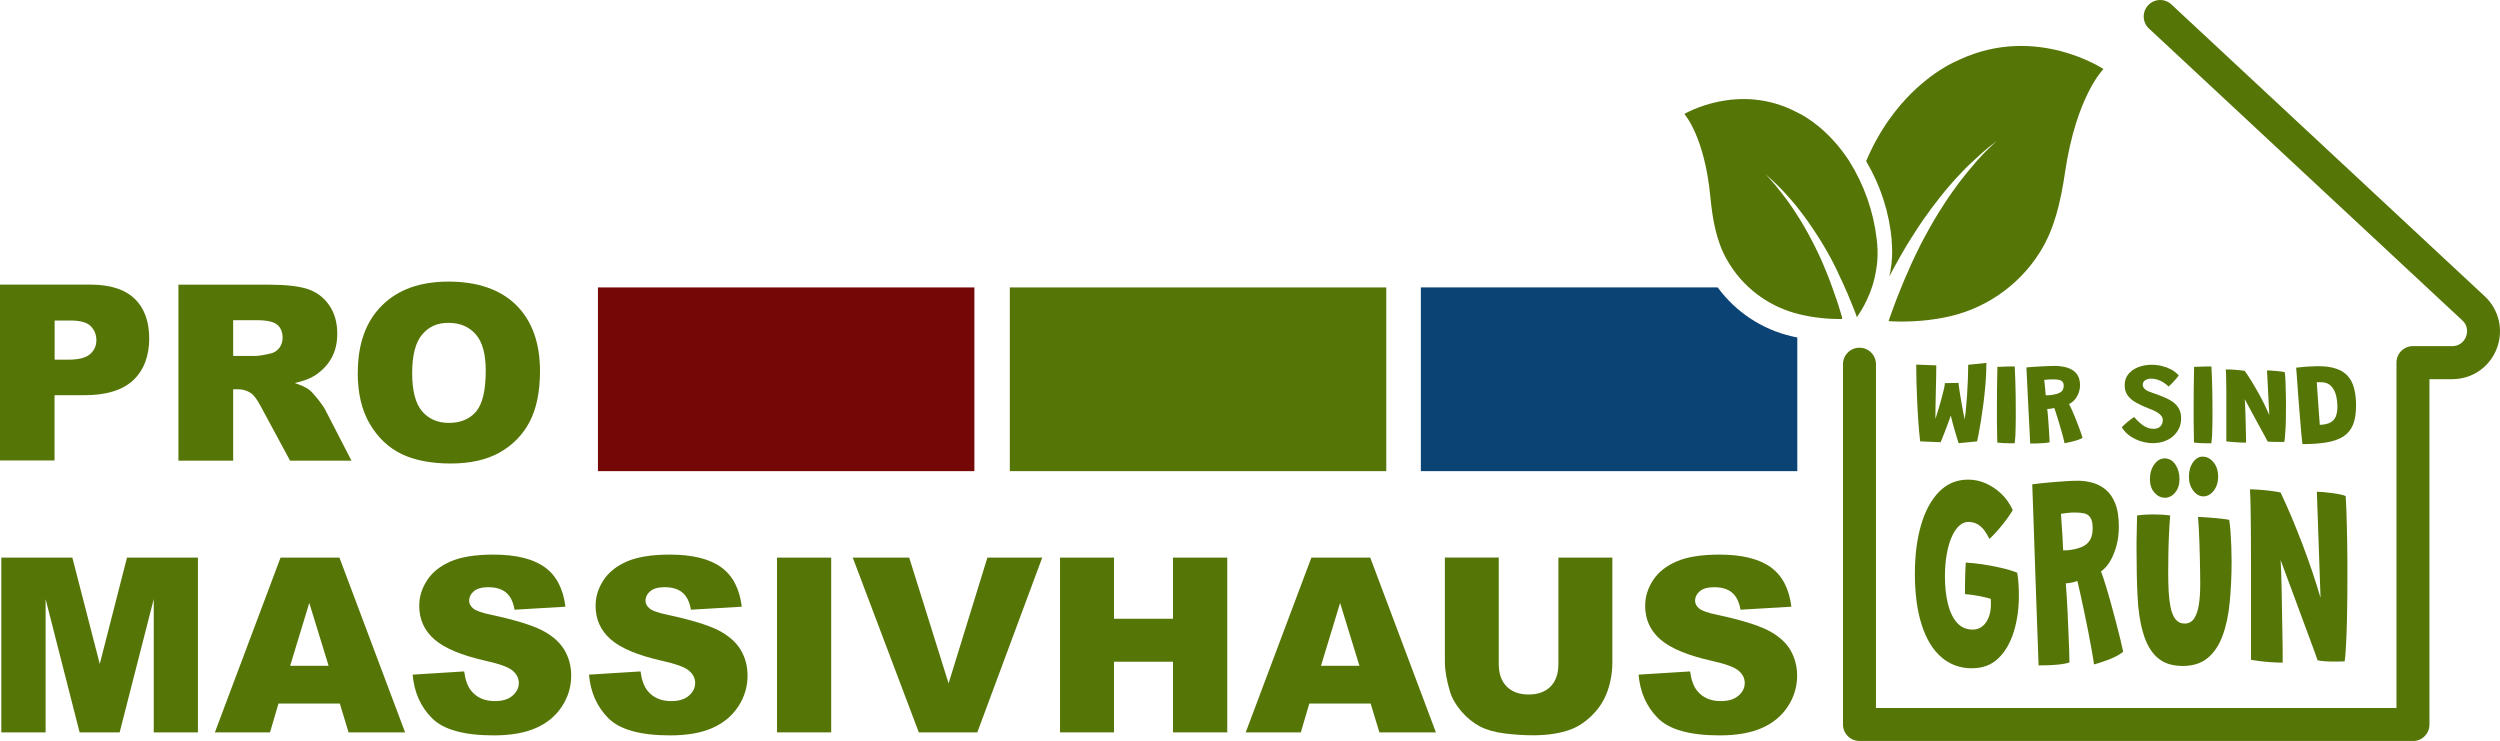
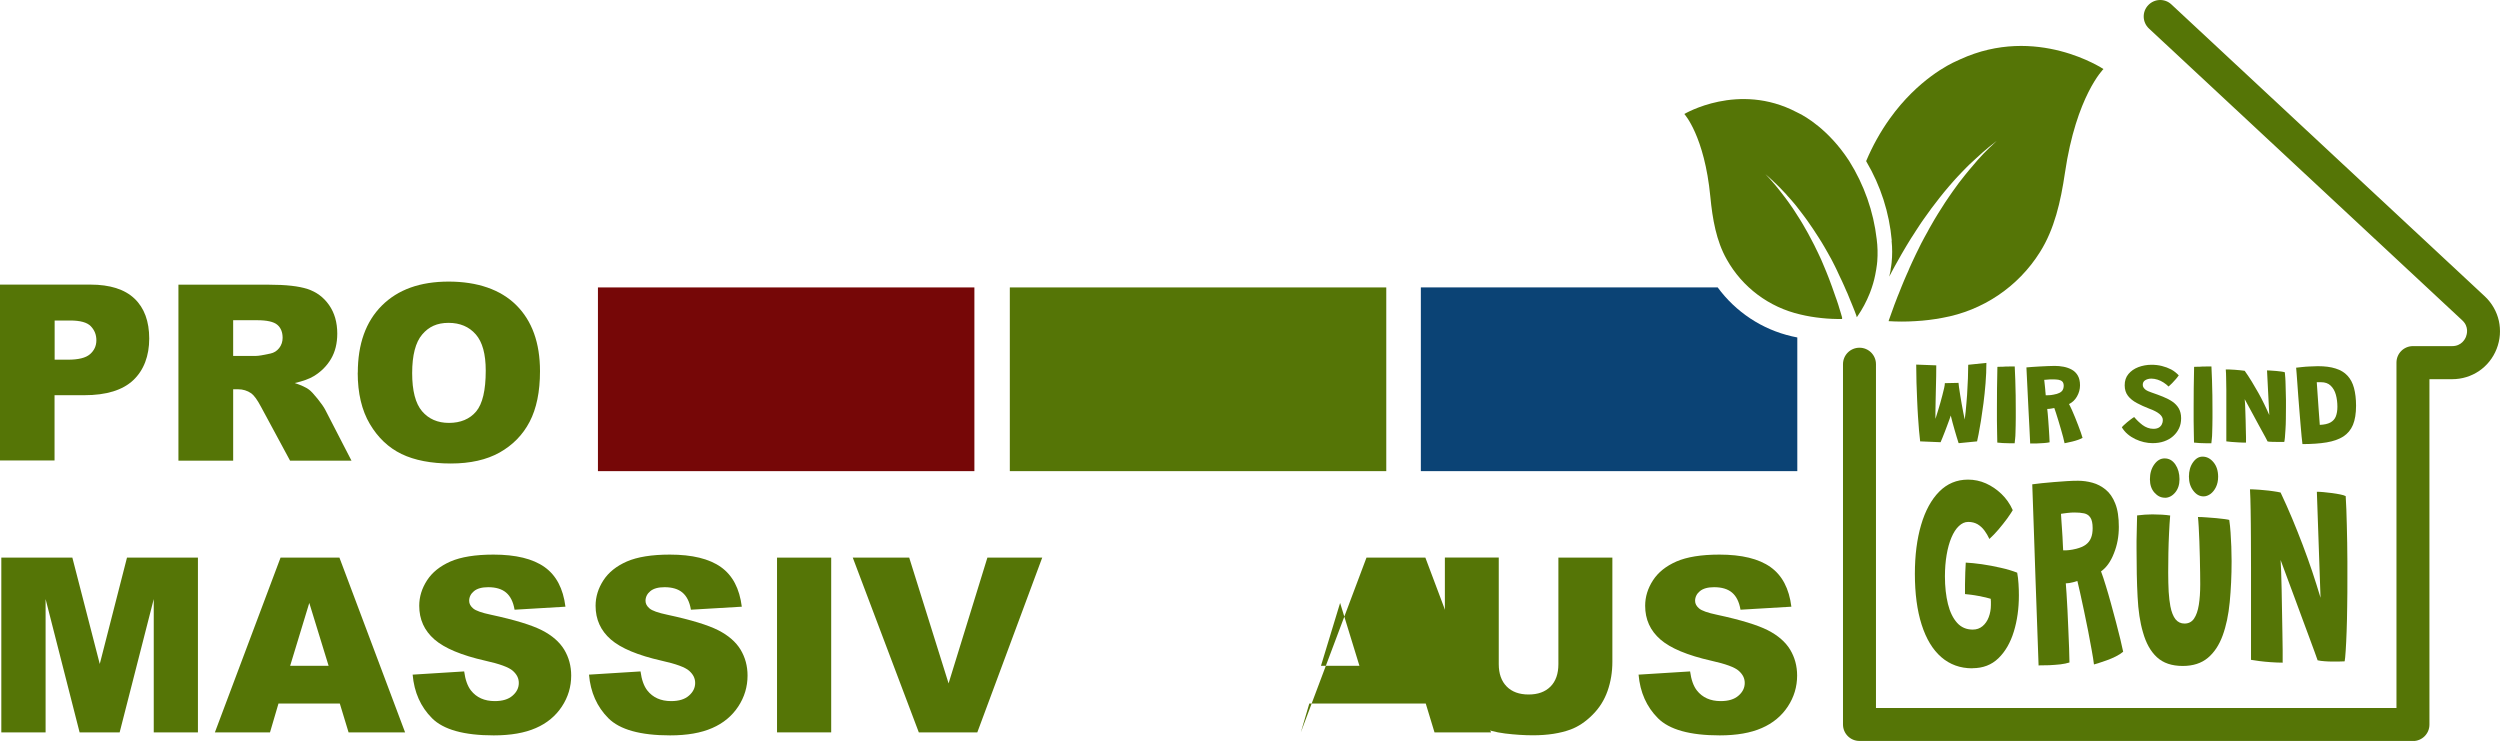
<svg xmlns="http://www.w3.org/2000/svg" id="Ebene_2" data-name="Ebene 2" viewBox="0 0 265.37 78.65">
  <defs>
    <style>
      .cls-1 {
        fill: #760707;
      }

      .cls-2 {
        fill: #0b4375;
      }

      .cls-3 {
        fill: #557506;
      }
    </style>
  </defs>
  <g id="Ebene_1-2" data-name="Ebene 1">
    <g>
      <rect class="cls-1" x="63.47" y="30.51" width="39.96" height="19.5" />
      <rect class="cls-3" x="107.19" y="30.51" width="39.96" height="19.5" />
      <g>
        <path class="cls-3" d="M0,30.21h9.59c2.09,0,3.65.5,4.69,1.49,1.04.99,1.56,2.41,1.56,4.24s-.57,3.36-1.7,4.42c-1.13,1.06-2.86,1.59-5.19,1.59h-3.16v6.93H0v-18.67ZM5.8,38.18h1.41c1.11,0,1.89-.19,2.34-.58.45-.39.68-.88.68-1.48s-.2-1.08-.59-1.49c-.39-.41-1.13-.61-2.2-.61h-1.64v4.17Z" />
        <path class="cls-3" d="M18.94,48.89v-18.67h9.62c1.78,0,3.15.15,4.09.46s1.7.87,2.28,1.7c.58.83.87,1.84.87,3.03,0,1.04-.22,1.93-.66,2.68-.44.75-1.05,1.36-1.82,1.83-.49.3-1.17.54-2.03.74.69.23,1.19.46,1.5.69.21.15.52.48.92.98.4.5.67.89.81,1.16l2.79,5.41h-6.52l-3.08-5.71c-.39-.74-.74-1.22-1.04-1.44-.42-.29-.89-.43-1.41-.43h-.51v7.58h-5.8ZM24.74,37.78h2.43c.26,0,.77-.08,1.53-.25.38-.08.69-.27.94-.59.24-.31.36-.68.36-1.08,0-.6-.19-1.07-.57-1.39-.38-.32-1.1-.48-2.15-.48h-2.53v3.8Z" />
        <path class="cls-3" d="M37.98,39.56c0-3.05.85-5.42,2.55-7.12s4.06-2.55,7.09-2.55,5.5.83,7.18,2.5c1.68,1.67,2.52,4.01,2.52,7.01,0,2.18-.37,3.97-1.1,5.37-.73,1.4-1.8,2.48-3.18,3.26-1.39.78-3.12,1.17-5.19,1.17s-3.85-.34-5.23-1.01c-1.38-.67-2.5-1.73-3.36-3.18-.86-1.45-1.29-3.27-1.29-5.45ZM43.75,39.59c0,1.89.35,3.24,1.05,4.06.7.82,1.65,1.24,2.86,1.24s2.2-.4,2.88-1.21c.68-.81,1.02-2.25,1.02-4.34,0-1.76-.35-3.04-1.06-3.85-.71-.81-1.67-1.22-2.89-1.22s-2.1.41-2.8,1.24c-.7.82-1.06,2.19-1.06,4.09Z" />
      </g>
      <g>
        <path class="cls-3" d="M.14,59.19h7.54l2.91,11.29,2.89-11.29h7.53v18.55h-4.69v-14.15l-3.62,14.15h-4.25l-3.61-14.15v14.15H.14v-18.55Z" />
        <path class="cls-3" d="M36.07,74.68h-6.51l-.9,3.06h-5.85l6.97-18.55h6.25l6.97,18.55h-6l-.93-3.06ZM34.88,70.67l-2.05-6.67-2.03,6.67h4.07Z" />
        <path class="cls-3" d="M43.82,71.61l5.45-.34c.12.89.36,1.56.72,2.02.59.75,1.43,1.13,2.53,1.13.82,0,1.45-.19,1.89-.58.44-.38.66-.83.66-1.34s-.21-.91-.63-1.29c-.42-.38-1.4-.74-2.94-1.08-2.51-.57-4.31-1.32-5.38-2.25-1.08-.94-1.62-2.13-1.62-3.58,0-.95.28-1.85.83-2.7.55-.85,1.38-1.51,2.49-2,1.11-.48,2.63-.73,4.56-.73,2.37,0,4.18.44,5.42,1.32,1.24.88,1.98,2.28,2.22,4.21l-5.4.32c-.14-.84-.45-1.44-.9-1.82s-1.09-.57-1.9-.57c-.67,0-1.17.14-1.51.42-.34.28-.51.63-.51,1.03,0,.3.14.56.42.8.27.24.91.47,1.92.68,2.51.54,4.3,1.09,5.38,1.64,1.08.55,1.87,1.24,2.37,2.06.49.82.74,1.73.74,2.75,0,1.19-.33,2.29-.99,3.29-.66,1-1.58,1.77-2.76,2.28-1.18.52-2.67.78-4.47.78-3.16,0-5.34-.61-6.55-1.82-1.21-1.21-1.9-2.76-2.06-4.63Z" />
        <path class="cls-3" d="M62.54,71.61l5.45-.34c.12.89.36,1.56.72,2.02.59.75,1.43,1.13,2.53,1.13.82,0,1.45-.19,1.89-.58.44-.38.66-.83.66-1.34s-.21-.91-.63-1.29c-.42-.38-1.4-.74-2.94-1.08-2.51-.57-4.31-1.32-5.38-2.25-1.08-.94-1.62-2.13-1.62-3.58,0-.95.28-1.85.83-2.7.55-.85,1.38-1.51,2.49-2,1.11-.48,2.63-.73,4.56-.73,2.37,0,4.18.44,5.42,1.32,1.24.88,1.98,2.28,2.22,4.21l-5.4.32c-.14-.84-.45-1.44-.9-1.82s-1.09-.57-1.9-.57c-.67,0-1.17.14-1.51.42-.34.28-.51.63-.51,1.03,0,.3.14.56.42.8.27.24.91.47,1.92.68,2.51.54,4.3,1.09,5.38,1.64,1.08.55,1.87,1.24,2.37,2.06.49.82.74,1.73.74,2.75,0,1.19-.33,2.29-.99,3.29-.66,1-1.58,1.77-2.76,2.28-1.18.52-2.67.78-4.47.78-3.16,0-5.34-.61-6.55-1.82s-1.9-2.76-2.06-4.63Z" />
        <path class="cls-3" d="M82.48,59.19h5.75v18.55h-5.75v-18.55Z" />
        <path class="cls-3" d="M90.52,59.19h5.99l4.18,13.35,4.12-13.35h5.82l-6.89,18.55h-6.21l-7.01-18.55Z" />
-         <path class="cls-3" d="M112.52,59.19h5.73v6.49h6.26v-6.49h5.76v18.55h-5.76v-7.5h-6.26v7.5h-5.73v-18.55Z" />
-         <path class="cls-3" d="M145.49,74.68h-6.51l-.9,3.06h-5.85l6.97-18.55h6.25l6.97,18.55h-6l-.93-3.06ZM144.3,70.67l-2.05-6.67-2.03,6.67h4.07Z" />
+         <path class="cls-3" d="M145.49,74.68h-6.51l-.9,3.06l6.97-18.55h6.25l6.97,18.55h-6l-.93-3.06ZM144.3,70.67l-2.05-6.67-2.03,6.67h4.07Z" />
        <path class="cls-3" d="M165.43,59.19h5.72v11.05c0,1.1-.17,2.13-.51,3.1-.34.97-.88,1.83-1.61,2.55-.73.73-1.5,1.24-2.3,1.54-1.11.41-2.45.62-4.01.62-.9,0-1.89-.06-2.95-.19-1.07-.13-1.96-.38-2.68-.75-.72-.38-1.37-.91-1.97-1.6-.59-.69-1-1.4-1.22-2.14-.35-1.18-.53-2.23-.53-3.14v-11.05h5.72v11.32c0,1.01.28,1.8.84,2.37.56.57,1.34.85,2.33.85s1.76-.28,2.32-.84c.56-.56.84-1.36.84-2.38v-11.32Z" />
        <path class="cls-3" d="M173.95,71.61l5.45-.34c.12.89.36,1.56.72,2.02.59.75,1.43,1.13,2.53,1.13.82,0,1.45-.19,1.89-.58.44-.38.66-.83.66-1.34s-.21-.91-.63-1.29c-.42-.38-1.4-.74-2.94-1.08-2.51-.57-4.31-1.32-5.38-2.25-1.08-.94-1.62-2.13-1.62-3.58,0-.95.28-1.85.83-2.7.55-.85,1.38-1.51,2.49-2,1.11-.48,2.63-.73,4.56-.73,2.37,0,4.18.44,5.42,1.32,1.24.88,1.98,2.28,2.22,4.21l-5.4.32c-.14-.84-.45-1.44-.9-1.82s-1.09-.57-1.9-.57c-.67,0-1.17.14-1.51.42-.34.28-.51.63-.51,1.03,0,.3.14.56.42.8.27.24.91.47,1.92.68,2.51.54,4.3,1.09,5.38,1.64,1.08.55,1.87,1.24,2.37,2.06.49.82.74,1.73.74,2.75,0,1.19-.33,2.29-.99,3.29-.66,1-1.58,1.77-2.76,2.28-1.18.52-2.67.78-4.47.78-3.16,0-5.34-.61-6.55-1.82s-1.9-2.76-2.06-4.63Z" />
      </g>
      <path class="cls-2" d="M190.21,35.7c-3.18-.73-5.97-2.59-7.88-5.19h-31.51v19.5h39.96v-14.19c-.19-.04-.38-.07-.57-.12Z" />
      <g>
        <g>
          <path class="cls-3" d="M207.9,47.03c-.07-.2-.13-.43-.21-.67-.07-.25-.15-.5-.22-.75-.07-.26-.14-.5-.21-.75s-.12-.47-.17-.67c-.05-.2-.08-.37-.11-.5l.24-.04c-.02.06-.05.17-.1.31-.05.15-.11.32-.18.53-.07.2-.15.42-.24.65-.09.23-.18.46-.26.69s-.17.44-.25.63-.14.35-.2.48l-2.17-.09c-.04-.32-.08-.71-.12-1.15-.04-.45-.08-.95-.11-1.49-.03-.55-.07-1.12-.09-1.73s-.05-1.23-.07-1.87-.03-1.27-.03-1.91l2.13.08c0,.34,0,.73-.01,1.16,0,.43-.02.87-.03,1.33-.01.45-.02.9-.03,1.33,0,.43-.01.83-.02,1.19,0,.36,0,.65,0,.88l-.11.11c.04-.12.1-.29.17-.5.07-.21.14-.45.22-.71.08-.26.16-.53.24-.81.08-.28.15-.55.22-.82s.13-.51.18-.73c.05-.22.08-.4.08-.54l1.45-.03c0,.08.02.23.05.45.03.22.07.48.12.79.05.3.1.62.16.96.06.33.12.66.18.97.06.31.12.59.17.83s.1.41.14.52l-.27.02c.08-.42.15-.91.21-1.49.06-.57.1-1.17.15-1.78.04-.61.07-1.2.09-1.76.02-.56.03-1.04.03-1.43l1.93-.2c0,.71-.03,1.42-.09,2.16-.06.73-.13,1.44-.22,2.12-.09.68-.18,1.31-.27,1.87s-.18,1.04-.25,1.42-.13.63-.16.76l-1.93.19Z" />
          <path class="cls-3" d="M213.84,47.05c-.16,0-.35,0-.57,0-.22,0-.44-.01-.66-.02-.22-.01-.42-.03-.6-.05,0-.26-.02-.6-.02-1.01,0-.41-.01-.85-.02-1.32,0-.47,0-.91,0-1.34,0-.65,0-1.34.01-2.08.01-.74.02-1.5.04-2.29.07,0,.18,0,.33-.01.15,0,.32,0,.51-.02.19,0,.37-.01.55-.01s.33,0,.45,0c.02.43.04.92.06,1.45.02.53.03,1.07.04,1.62s.01,1.08.01,1.6c0,.25,0,.51,0,.78,0,.27,0,.55-.01.81,0,.27-.01.52-.02.77,0,.24-.02.46-.04.66-.01.19-.03.35-.05.47Z" />
          <path class="cls-3" d="M215.5,47.09c-.02-.45-.05-1.01-.08-1.67-.04-.66-.07-1.37-.11-2.12-.04-.75-.07-1.5-.11-2.25-.04-.74-.07-1.43-.1-2.05.16-.02.37-.03.62-.05.25-.02.52-.03.81-.05s.57-.03.84-.04c.28-.01.52-.02.74-.02.31,0,.63.03.94.09s.6.16.87.31.47.35.63.62c.16.27.24.62.24,1.04s-.11.81-.32,1.18-.49.64-.85.81c.09.17.2.38.31.63.11.25.23.52.34.8.12.28.23.56.33.84s.2.53.28.76c.08.23.14.42.18.56-.12.07-.28.14-.48.21-.2.07-.4.13-.61.18s-.39.09-.54.12c-.15.03-.25.05-.28.06-.03-.16-.08-.38-.15-.64s-.15-.55-.24-.86c-.09-.31-.18-.61-.27-.91s-.18-.56-.25-.8c-.08-.24-.14-.41-.18-.53-.09.02-.18.04-.27.05-.09.02-.18.03-.26.04-.08,0-.16.01-.22.01.01.1.03.25.05.47s.04.46.06.74c.02.28.04.57.06.86.02.29.03.57.05.83.01.26.02.47.03.64-.17.04-.37.06-.6.08-.23.02-.48.03-.73.04-.25,0-.49,0-.71,0ZM217.13,41.96c.13,0,.25,0,.39-.01.13,0,.29-.03.46-.06.26-.04.47-.11.63-.19s.27-.18.34-.3.11-.27.11-.43c0-.22-.05-.37-.15-.47-.1-.1-.24-.16-.41-.19s-.38-.04-.62-.04c-.07,0-.14,0-.23,0-.09,0-.17.01-.26.02-.09,0-.17.02-.24.02-.07,0-.13.01-.16.01,0,.07.02.16.03.27.01.11.02.24.04.37.01.13.03.26.04.39,0,.13.02.25.03.35,0,.11.01.19.02.24Z" />
          <path class="cls-3" d="M228.49,47.04c-.3,0-.61-.04-.92-.11s-.61-.18-.91-.32c-.29-.14-.56-.31-.81-.52s-.45-.45-.62-.73c.02-.04.09-.11.19-.21.1-.1.23-.21.37-.33.14-.12.28-.23.42-.33.14-.1.25-.18.33-.22.13.15.27.31.42.45s.31.28.47.4.35.22.54.29c.19.07.4.11.61.11.25,0,.44-.05.59-.14.14-.09.25-.21.31-.35.07-.14.1-.29.1-.44,0-.12-.03-.23-.09-.34-.06-.11-.15-.21-.27-.31s-.27-.2-.45-.29c-.18-.09-.39-.19-.63-.27-.49-.19-.93-.39-1.32-.6-.39-.21-.71-.46-.94-.76s-.35-.67-.35-1.12c0-.48.13-.88.4-1.2s.61-.56,1.05-.73c.43-.16.9-.25,1.4-.25.38,0,.74.04,1.1.13s.68.21.99.37c.31.17.57.38.8.63-.06.08-.15.2-.28.36-.13.15-.27.3-.42.46-.15.15-.27.27-.38.36-.16-.16-.34-.3-.54-.43-.2-.13-.41-.23-.63-.3s-.44-.11-.66-.11c-.25,0-.47.06-.65.17-.18.11-.26.27-.26.49,0,.1.02.19.07.27.05.08.11.15.19.22.08.07.18.12.3.18.12.05.25.1.39.15.42.14.81.29,1.19.44.37.15.71.32,1,.52s.52.44.68.72.25.63.25,1.04-.07.75-.22,1.07c-.15.32-.36.6-.63.84s-.59.42-.96.55c-.37.13-.78.19-1.22.19Z" />
          <path class="cls-3" d="M234.72,47.05c-.16,0-.35,0-.57,0-.22,0-.44-.01-.66-.02-.22-.01-.42-.03-.6-.05,0-.26-.02-.6-.02-1.01,0-.41-.01-.85-.02-1.32,0-.47,0-.91,0-1.34,0-.65,0-1.34.01-2.08.01-.74.02-1.5.04-2.29.07,0,.18,0,.33-.01.15,0,.32,0,.51-.02.19,0,.37-.01.55-.01s.33,0,.45,0c.02.43.04.92.06,1.45.02.53.03,1.07.04,1.62s.01,1.08.01,1.6c0,.25,0,.51,0,.78,0,.27,0,.55-.01.81,0,.27-.01.52-.02.77,0,.24-.02.46-.04.66-.01.19-.03.35-.05.47Z" />
          <path class="cls-3" d="M238.41,46.98c-.25,0-.51,0-.79-.02-.28-.01-.53-.03-.76-.05-.23-.02-.41-.04-.54-.06,0-.04,0-.15,0-.33v-1.63c0-.34,0-.7,0-1.07,0-.37,0-.73,0-1.1,0-.44,0-.88,0-1.33s-.01-.85-.02-1.23c0-.38-.02-.69-.04-.94.08,0,.21,0,.37,0,.17,0,.35.02.56.03.2.01.4.03.59.05.19.02.36.04.49.06.27.38.52.77.76,1.16s.47.79.69,1.18c.22.4.43.79.62,1.19.19.4.38.79.54,1.17l-.24-4.74c.12,0,.27,0,.45.02s.36.02.55.04.37.04.53.06.28.05.36.08c.02.17.03.37.05.59.01.22.03.46.03.72,0,.25.02.52.02.79,0,.27.01.54.02.82,0,.27,0,.53,0,.78,0,.41,0,.82-.01,1.23,0,.41-.02.78-.04,1.12-.02.34-.04.63-.06.87s-.05.39-.07.47c-.11,0-.23,0-.36,0-.13,0-.26,0-.39,0-.19,0-.38,0-.56-.01-.18,0-.34-.02-.46-.04-.04-.07-.1-.19-.19-.37s-.21-.39-.35-.64-.29-.52-.45-.82-.32-.6-.49-.91-.34-.62-.5-.92-.31-.58-.45-.83c.01.11.02.28.04.51.01.23.02.5.03.8,0,.3.02.61.03.94,0,.32.02.64.02.95,0,.31.01.58.02.83,0,.24,0,.43,0,.57Z" />
          <path class="cls-3" d="M244.4,47.14c-.02-.19-.05-.47-.09-.82-.03-.36-.07-.77-.11-1.24s-.08-.95-.12-1.46-.08-1.01-.12-1.51c-.04-.5-.07-.96-.1-1.39-.03-.43-.06-.79-.08-1.09-.02-.3-.04-.5-.05-.6.17-.02.38-.04.64-.07s.54-.05.83-.06c.29-.02.57-.03.83-.03.75,0,1.38.08,1.9.25.52.16.94.42,1.25.76.32.34.55.78.69,1.3s.22,1.16.22,1.88c0,.83-.11,1.51-.33,2.04-.22.53-.57.94-1.03,1.24-.46.29-1.05.5-1.77.62-.72.12-1.57.18-2.57.18ZM246.23,45.1c.48-.02.85-.1,1.13-.25.27-.15.47-.36.58-.64.11-.28.17-.62.17-1.02,0-.45-.05-.88-.16-1.28-.11-.4-.29-.72-.55-.97-.25-.25-.6-.37-1.03-.37h-.23c-.08,0-.16,0-.22,0,.03.44.07.93.1,1.45.03.53.07,1.06.11,1.59.04.53.08,1.02.11,1.47Z" />
          <path class="cls-3" d="M209.35,70.94c-1.28,0-2.38-.4-3.29-1.19-.91-.79-1.6-1.94-2.08-3.44-.48-1.5-.72-3.3-.72-5.4,0-1.96.22-3.69.66-5.19s1.08-2.68,1.92-3.53c.84-.85,1.86-1.28,3.06-1.28.66,0,1.29.13,1.9.4.6.27,1.15.64,1.65,1.12s.9,1.05,1.2,1.72c-.12.21-.32.51-.59.89-.28.38-.59.77-.92,1.16-.34.39-.66.73-.97,1.01-.15-.33-.33-.63-.53-.9-.2-.27-.44-.49-.72-.66-.28-.16-.61-.25-.99-.25s-.69.15-1,.44c-.31.29-.57.7-.79,1.22-.22.52-.39,1.13-.51,1.84-.12.7-.18,1.47-.18,2.28,0,1.1.11,2.07.32,2.93.21.85.54,1.52.97,2s.99.72,1.66.72c.41,0,.75-.12,1.04-.36.29-.24.51-.56.66-.96.15-.4.23-.83.23-1.29,0-.14,0-.25,0-.36,0-.11-.01-.21-.02-.3-.11-.04-.28-.08-.52-.14s-.49-.11-.77-.16c-.28-.05-.55-.1-.81-.13s-.47-.06-.63-.07c0-.27,0-.62,0-1.04,0-.42.02-.85.03-1.27.02-.42.03-.77.05-1.03.47.02,1.03.08,1.7.17.67.1,1.34.22,2.02.38.68.15,1.26.33,1.74.52.07.35.11.74.14,1.19.03.45.04.85.04,1.22,0,1.4-.18,2.68-.54,3.85-.36,1.17-.9,2.11-1.63,2.82s-1.65,1.06-2.76,1.06Z" />
          <path class="cls-3" d="M216.39,70.6c-.03-1.08-.08-2.4-.14-3.97-.06-1.57-.12-3.24-.18-5.03-.06-1.79-.12-3.57-.18-5.33-.06-1.77-.12-3.39-.17-4.86.26-.04.59-.08,1-.12.4-.04.84-.08,1.3-.12.47-.04.92-.07,1.37-.1.44-.03.84-.04,1.19-.04.51,0,1.02.07,1.53.21.51.14.97.38,1.4.73s.77.84,1.02,1.48c.26.64.38,1.47.38,2.48s-.17,1.93-.52,2.8c-.34.88-.8,1.52-1.37,1.92.15.4.32.9.5,1.5.18.59.37,1.22.55,1.89.19.67.36,1.33.54,2,.17.66.32,1.26.46,1.81.13.55.23.99.3,1.33-.2.17-.46.34-.78.5s-.65.3-.99.42c-.34.12-.63.22-.88.3-.25.08-.4.12-.45.13-.05-.39-.12-.89-.24-1.52-.11-.63-.24-1.31-.38-2.04-.14-.73-.29-1.45-.44-2.15-.15-.7-.28-1.34-.41-1.9-.12-.56-.22-.98-.29-1.25-.14.05-.29.09-.44.13-.15.04-.29.07-.43.09s-.25.03-.36.03c.02.23.05.6.08,1.11s.07,1.09.1,1.76c.03.67.06,1.34.09,2.04.03.69.05,1.35.08,1.97.02.62.04,1.12.04,1.52-.27.09-.59.15-.97.2-.38.04-.77.07-1.18.09-.41.01-.79.02-1.15.02ZM219.03,58.42c.2,0,.41,0,.62-.03.21-.02.46-.07.75-.14.42-.11.76-.25,1.01-.44s.44-.43.55-.72c.12-.29.17-.63.17-1.03,0-.51-.08-.88-.24-1.12s-.38-.39-.67-.45c-.29-.06-.62-.09-1-.09-.1,0-.23,0-.37.01-.14.01-.28.02-.42.04-.14.02-.27.04-.39.05-.12.01-.21.03-.27.04.01.16.03.38.04.65.02.27.04.56.06.87.02.31.04.62.06.93.02.31.03.59.04.84.01.25.02.44.03.58Z" />
          <path class="cls-3" d="M231.7,70.69c-1.17,0-2.08-.31-2.75-.93s-1.16-1.5-1.48-2.65c-.31-1.04-.5-2.3-.57-3.78-.08-1.48-.11-3.17-.11-5.05,0-.28,0-.57,0-.88s.01-.62.02-.93c0-.31.01-.62.02-.92s.02-.58.02-.84c.27-.03.54-.06.82-.08.28-.02.55-.03.8-.03.34,0,.67.01,1,.03.33.02.63.05.89.09-.05.58-.09,1.21-.12,1.89s-.06,1.37-.07,2.08-.02,1.39-.02,2.06c0,.78.02,1.46.05,2.07.04.6.1,1.11.18,1.53.12.63.31,1.09.55,1.39.25.3.56.45.95.45.43,0,.77-.17,1.01-.52.24-.35.41-.84.51-1.46s.15-1.35.15-2.18c0-.31,0-.71-.01-1.21,0-.5-.02-1.03-.03-1.61-.01-.58-.03-1.15-.05-1.72-.02-.57-.04-1.08-.07-1.54-.03-.46-.05-.82-.08-1.07.26,0,.57.01.91.04s.69.05,1.03.08c.34.03.64.07.89.1s.41.07.49.09c.06.41.11.86.14,1.34s.06.99.08,1.5c.02.52.03,1.03.03,1.54,0,1.55-.07,3-.2,4.35-.13,1.35-.38,2.53-.75,3.54s-.89,1.8-1.57,2.37c-.68.57-1.57.86-2.66.86ZM229.78,52.83c-.41,0-.77-.18-1.09-.54s-.48-.83-.48-1.41c0-.63.15-1.15.46-1.58.31-.43.67-.64,1.1-.64.47,0,.84.21,1.14.64.29.43.44.95.44,1.57,0,.57-.15,1.04-.46,1.41s-.68.56-1.1.56ZM233.9,52.69c-.42,0-.78-.2-1.09-.61s-.46-.9-.46-1.49.14-1.1.43-1.51c.29-.41.62-.61,1.02-.61.44,0,.83.2,1.16.6.33.4.49.91.49,1.54,0,.42-.08.78-.23,1.09-.15.31-.35.56-.58.73-.24.17-.48.26-.74.26Z" />
          <path class="cls-3" d="M242.33,70.34c-.41,0-.83-.02-1.28-.05-.44-.03-.86-.07-1.23-.12-.38-.05-.67-.09-.88-.13,0-.1,0-.36,0-.79v-3.87c0-.81,0-1.66,0-2.54,0-.88,0-1.74,0-2.6,0-1.05,0-2.1-.01-3.15,0-1.05-.02-2.02-.03-2.92-.01-.9-.04-1.64-.07-2.23.13,0,.33,0,.6.02.27.01.57.04.9.07.33.03.65.06.96.11.31.04.57.09.79.14.43.91.84,1.83,1.23,2.76.39.93.76,1.87,1.12,2.81s.69,1.88,1.01,2.82c.31.94.61,1.87.88,2.78l-.39-11.25c.2,0,.44.01.73.04s.59.06.89.1c.31.04.59.09.85.14.26.05.45.11.59.18.03.4.05.87.07,1.4.02.53.04,1.1.05,1.7.01.6.03,1.23.04,1.87.01.65.02,1.29.02,1.94,0,.65,0,1.26,0,1.85,0,.98,0,1.96-.02,2.92-.01.96-.03,1.85-.06,2.67-.03.81-.06,1.5-.1,2.07s-.07.94-.11,1.12c-.18.01-.38.02-.59.02-.21,0-.42,0-.63,0-.31,0-.61,0-.9-.03-.29-.02-.54-.05-.75-.1-.06-.16-.16-.46-.31-.87-.15-.42-.34-.92-.56-1.52-.22-.59-.46-1.24-.72-1.94-.26-.7-.53-1.43-.8-2.17-.28-.74-.55-1.47-.81-2.18-.27-.71-.51-1.37-.73-1.97.02.26.04.66.06,1.21.02.55.04,1.18.05,1.89.02.71.03,1.46.04,2.23.01.77.03,1.52.04,2.25.01.73.02,1.39.03,1.97,0,.58,0,1.03,0,1.34Z" />
        </g>
        <g>
          <g id="Pfad_2388" data-name="Pfad 2388">
            <path class="cls-3" d="M200.79,25.56c.08.78.08,1.56,0,2.34-.03.24-.06.48-.11.72h.01s-.02.09-.02.14c-.04.2-.08.4-.13.6l.24-.46c.11-.22.23-.44.35-.65l.18-.32.09-.16.09-.16.36-.64.37-.63c.06-.1.12-.21.19-.32l.19-.31.19-.31.1-.16.1-.15.39-.61c.13-.2.27-.4.4-.61l.2-.3.21-.3c.55-.8,1.13-1.56,1.72-2.31l.45-.56.46-.55c.15-.18.31-.36.47-.54l.24-.27s.08-.09.12-.13l.12-.13.49-.52c.16-.17.33-.34.5-.51l.25-.25.26-.24.26-.24c.09-.08.17-.16.26-.24l.52-.47.13-.12.13-.11.27-.23.27-.23s.09-.07.14-.11l.14-.11.55-.44-.51.49-.13.12s-.08.08-.13.12l-.25.25-.25.25-.12.12-.12.13-.48.52c-.08.09-.15.18-.23.27l-.23.27-.23.27-.23.27c-.15.18-.3.36-.45.55l-.44.56-.11.14s-.07.09-.11.14l-.21.29c-.14.19-.28.38-.42.58l-.41.59-.4.59c-.52.8-1.03,1.61-1.5,2.45l-.18.31-.17.32c-.11.21-.23.42-.35.63l-.34.64-.08.16-.08.16-.16.33-.16.32c-.05.11-.1.22-.16.33l-.31.66-.3.66-.07.17-.07.17-.15.33c-.1.22-.2.45-.29.67l-.28.68-.23.58-.04.1-.07.17-.07.17-.13.34-.13.34c-.03.08-.06.17-.1.26-.01.03-.02.06-.03.09-.08.23-.17.46-.25.69l-.25.7c-.02.06-.04.12-.06.18.94.06,1.89.06,2.83,0,.97-.05,1.93-.17,2.88-.35,4.28-.76,8.05-3.29,10.36-6.98,1.54-2.44,2.2-5.36,2.65-8.4,1.2-8.18,4.09-11.03,4.09-11.03,0,0-7.11-4.75-15.21-1.03-.13.06-.26.12-.39.18-.72.31-4.1,1.96-7.07,6.1-1.01,1.41-1.85,2.93-2.52,4.52l.03.06c1.51,2.56,2.43,5.42,2.69,8.38" />
          </g>
          <g id="Pfad_2389" data-name="Pfad 2389">
            <path class="cls-3" d="M195.55,33.75l-.16-.55c-.06-.18-.11-.37-.17-.55,0-.02-.02-.05-.02-.07-.02-.07-.04-.14-.06-.2l-.09-.27-.09-.27-.05-.14-.05-.14-.03-.08-.16-.46-.19-.54c-.06-.18-.13-.36-.2-.54l-.1-.27-.05-.13-.05-.13-.21-.53-.22-.53c-.04-.09-.07-.18-.11-.26l-.11-.26-.11-.26-.06-.13-.06-.13-.24-.51c-.08-.17-.16-.34-.25-.51l-.12-.25-.13-.25c-.34-.67-.7-1.33-1.08-1.97l-.29-.48-.3-.47c-.1-.16-.2-.31-.3-.47l-.15-.23s-.05-.08-.08-.12l-.08-.11-.32-.46c-.11-.15-.22-.3-.33-.45l-.17-.22-.17-.22-.17-.22c-.06-.07-.11-.15-.17-.22l-.35-.43-.09-.11-.09-.1-.18-.21-.18-.21s-.06-.07-.09-.1l-.09-.1-.38-.4.41.36.1.09s.07.06.1.09l.2.19.2.19.1.09.1.1.39.39c.07.06.13.13.19.2l.19.2.19.2.18.21c.12.14.25.27.37.41l.36.42.09.11s.06.07.09.11l.17.22c.11.14.23.29.34.44l.34.45.33.45c.43.61.85,1.23,1.25,1.87l.15.24.15.24c.1.16.2.32.29.49l.28.49.07.12.07.13.14.25.14.25c.05.08.09.17.13.25l.26.51.16.33.09.19.06.13.06.13.12.26c.08.17.17.35.25.52l.24.53.23.53.06.13.06.13.11.27.11.27c.04.09.07.18.11.27.06.16.13.32.2.48,0,.02.02.04.02.06l.02.04.2.5c.07.17.13.34.19.51h0s0,.03,0,.03c.01.03.04.1.04.11.02-.03.05-.07.07-.1.52-.75.95-1.56,1.29-2.41.02-.06.05-.12.07-.18.22-.58.4-1.18.52-1.79.04-.2.08-.4.11-.6,0-.05.01-.1.02-.14h0c.04-.23.07-.47.09-.72.06-.78.04-1.56-.06-2.34-.34-2.95-1.34-5.78-2.92-8.3l-.04-.06c-2.16-3.31-4.7-4.71-5.25-4.98-.1-.05-.2-.1-.3-.15-6.17-3.23-11.91.2-11.91.2,0,0,2.14,2.33,2.76,8.77.23,2.39.63,4.7,1.74,6.66,1.66,2.97,4.5,5.09,7.81,5.85.74.18,1.48.3,2.24.38.73.08,1.47.11,2.21.1-.01-.05-.03-.1-.04-.14" />
          </g>
          <path class="cls-3" d="M256.13,78.65h-58.75c-.97,0-1.75-.78-1.75-1.75v-38.24c0-.97.78-1.75,1.75-1.75s1.75.78,1.75,1.75v36.49h55.25v-36.66c0-.97.78-1.75,1.75-1.75h4.16c1,0,1.38-.76,1.47-1,.09-.23.34-1.05-.39-1.73L228.11,3.03c-.71-.66-.75-1.77-.09-2.47.66-.71,1.77-.75,2.47-.09l33.27,30.99c1.53,1.44,2.02,3.62,1.25,5.58s-2.62,3.21-4.72,3.21h-2.41v36.66c0,.97-.78,1.75-1.75,1.75Z" />
        </g>
      </g>
    </g>
  </g>
</svg>